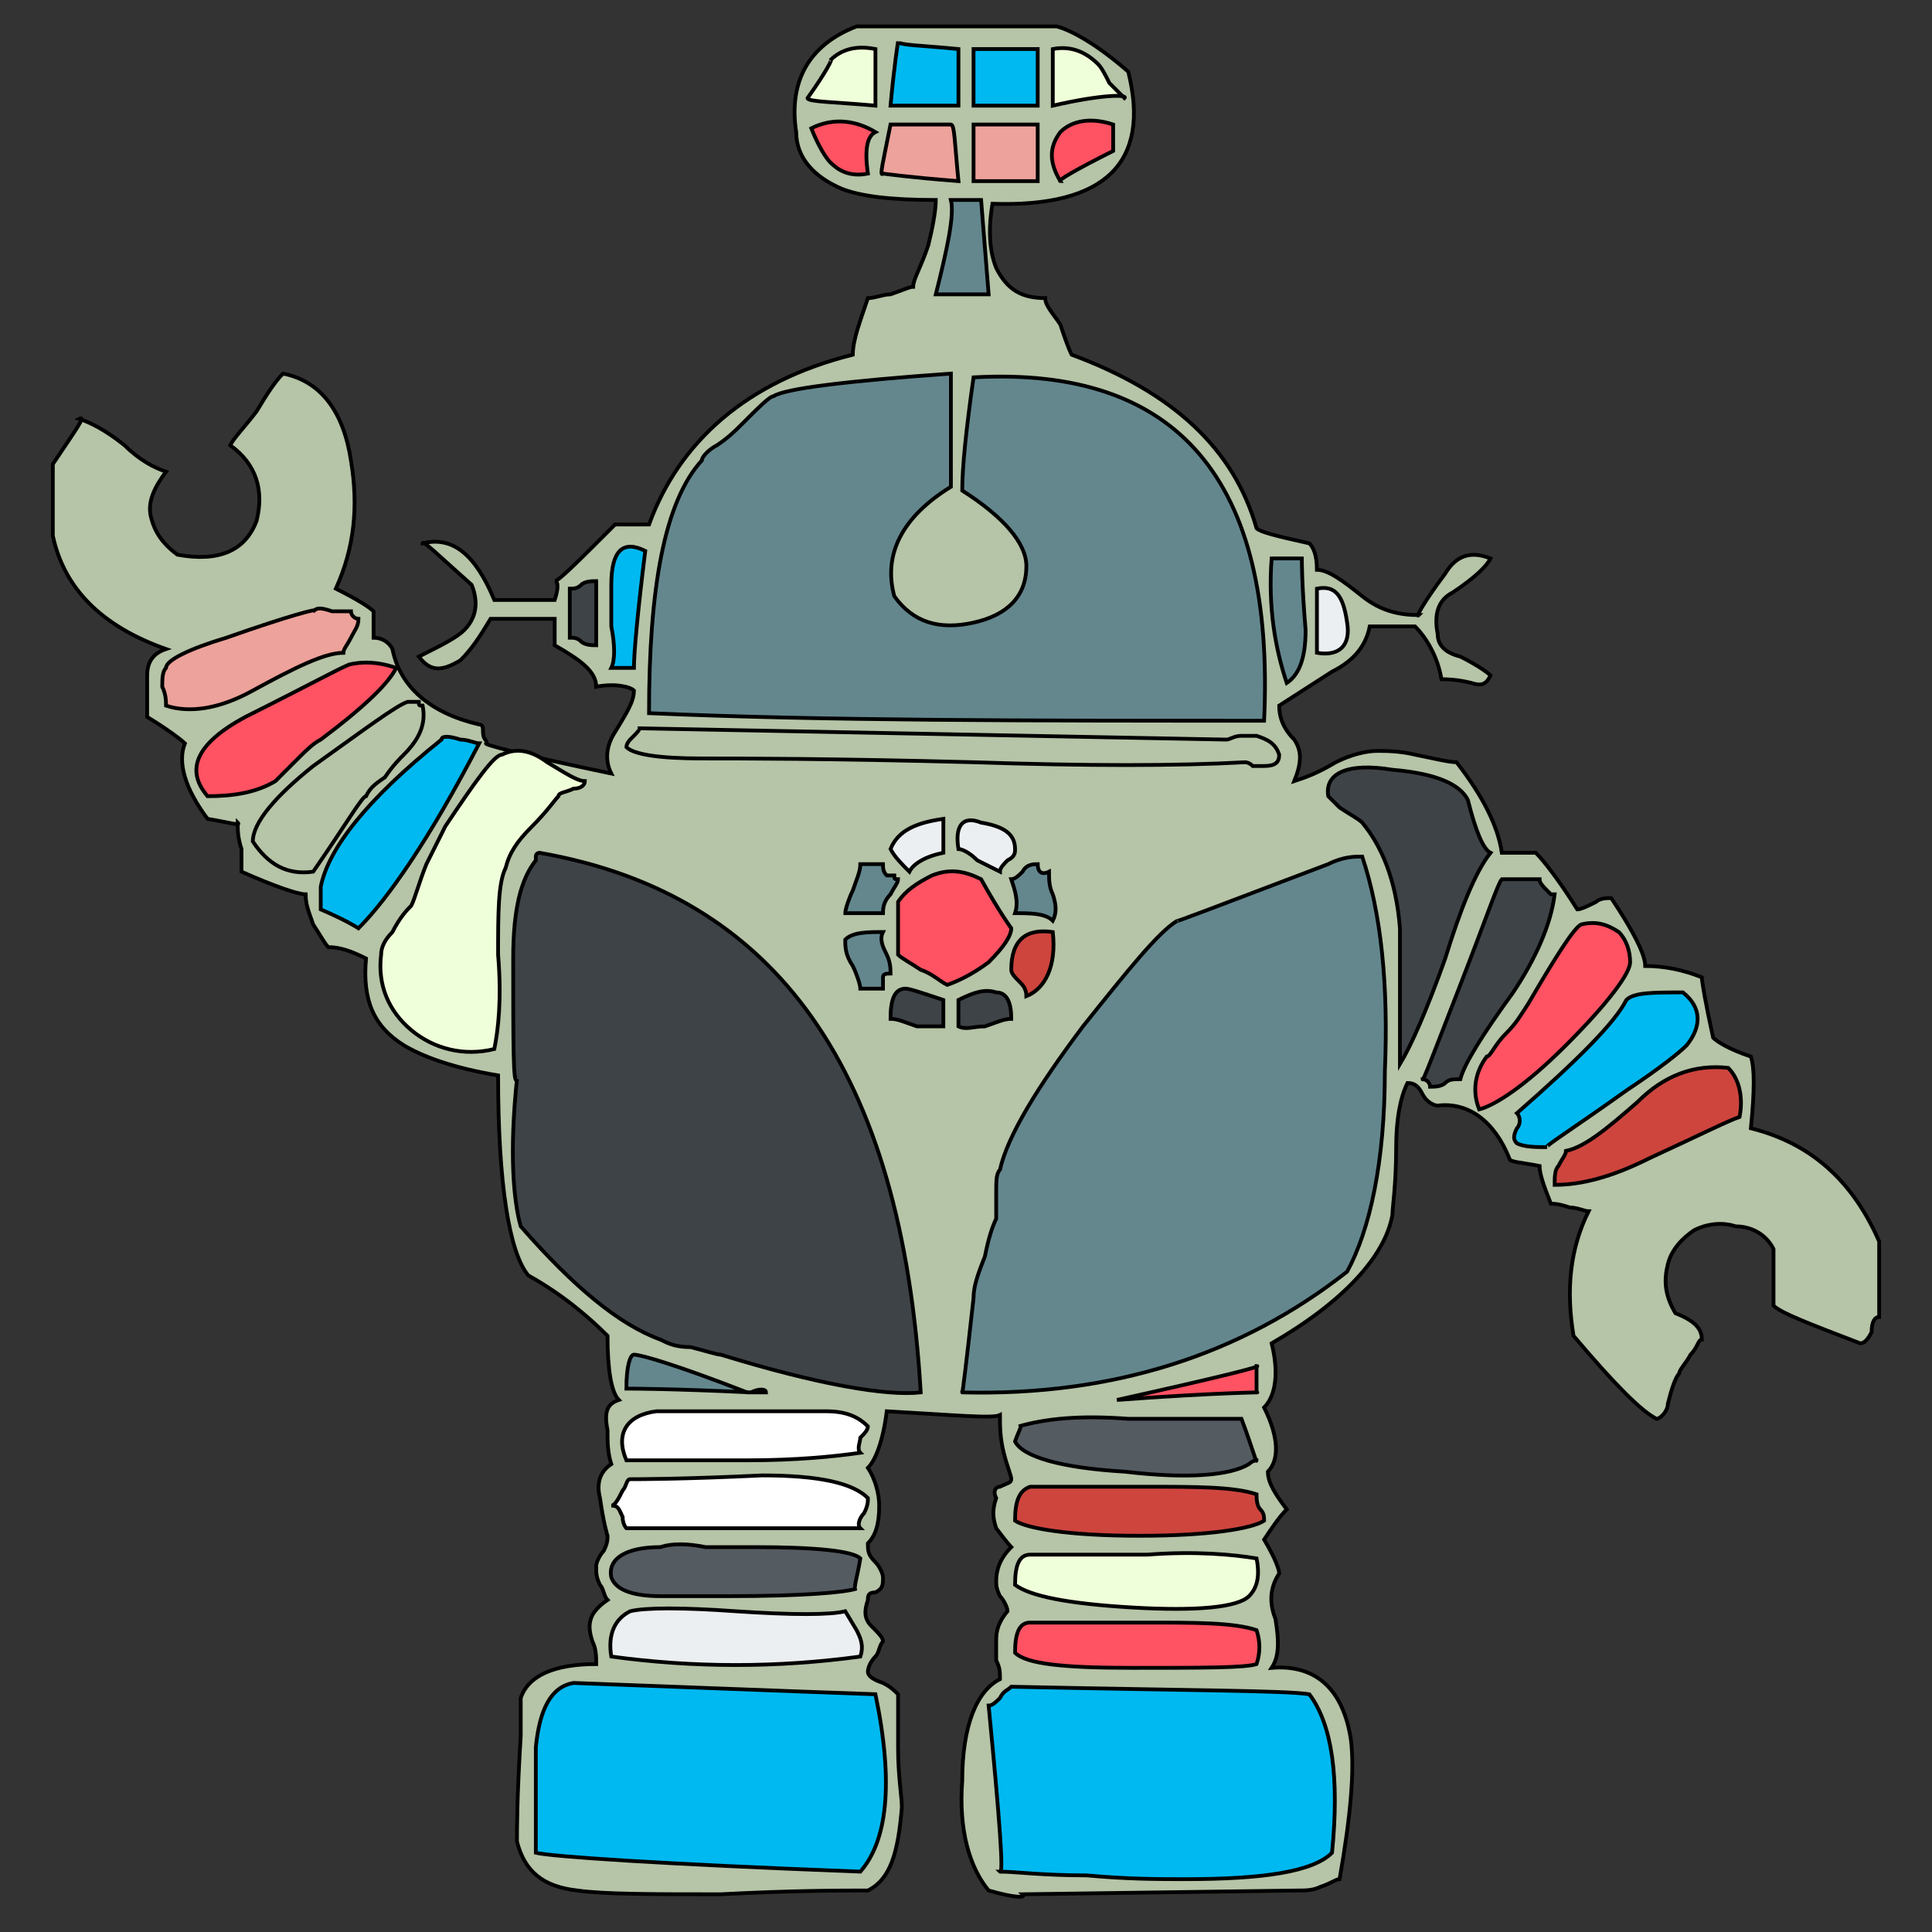
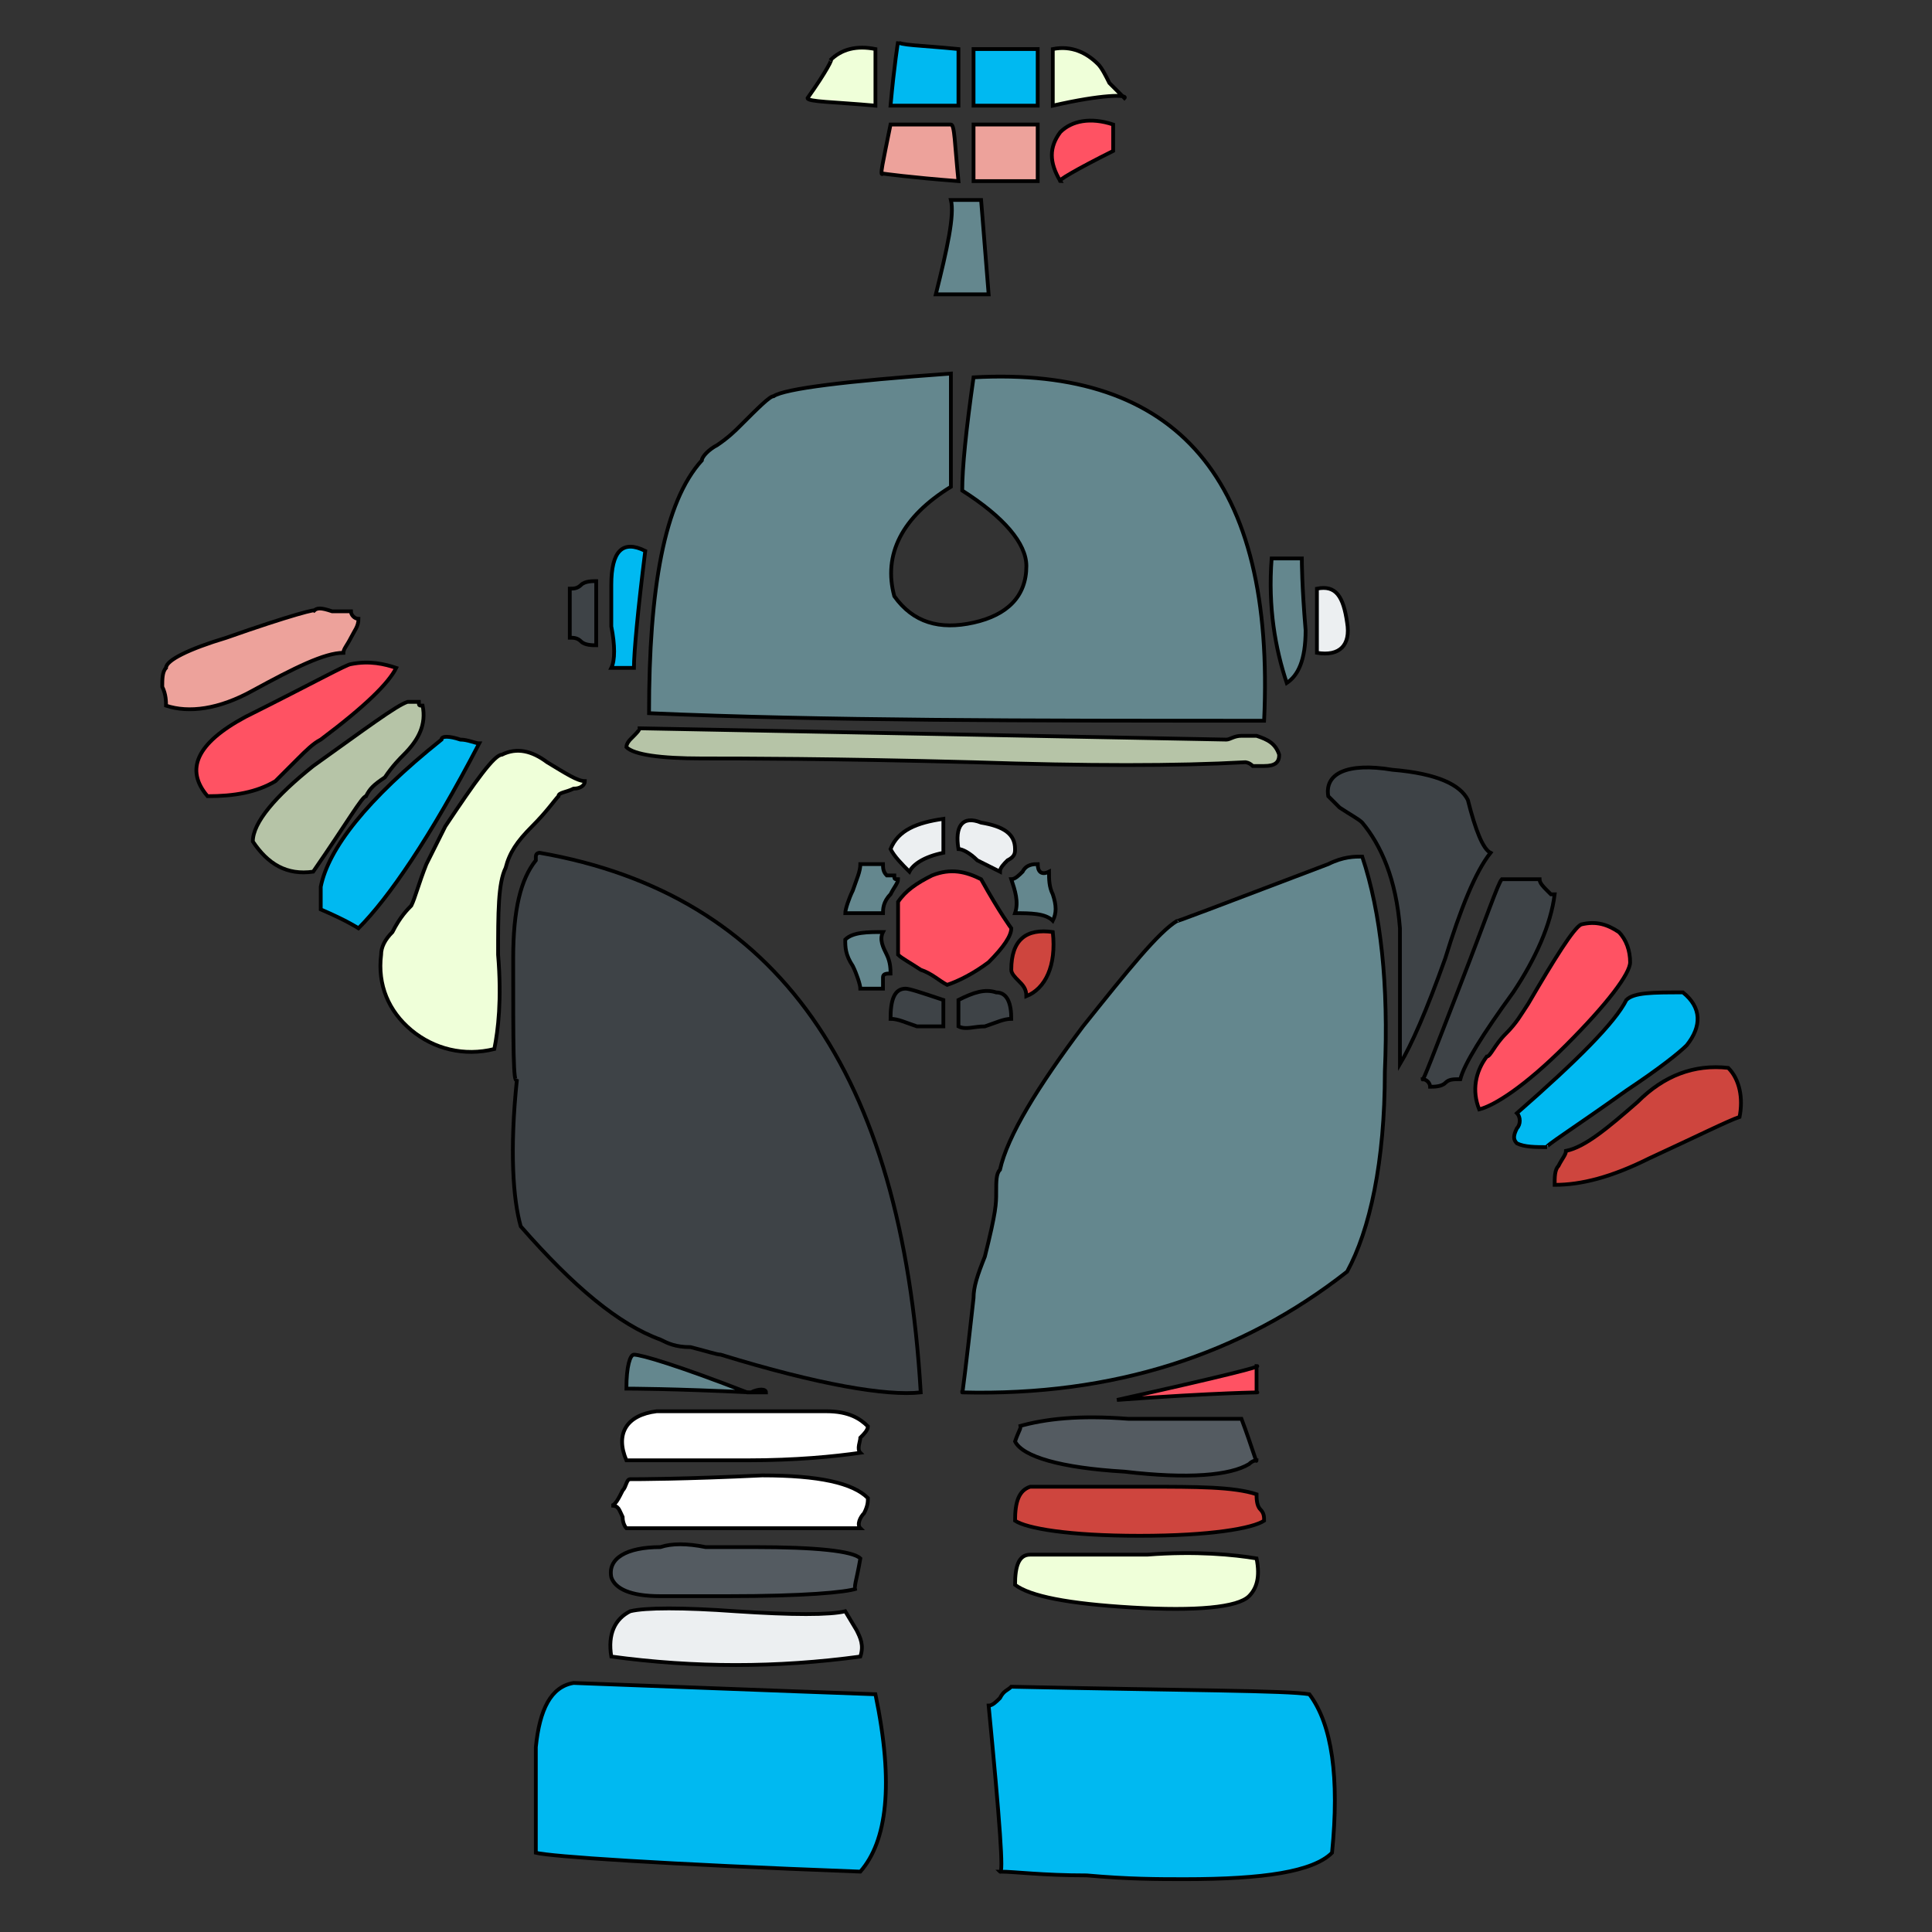
<svg xmlns="http://www.w3.org/2000/svg" id="th_rob_robot-21" width="100%" height="100%" version="1.1" preserveAspectRatio="xMidYMin slice" data-uid="rob_robot-21" data-keyword="rob_robot-21" viewBox="0 0 512 512" data-colors="[&quot;#b6c4a7&quot;,&quot;#ce453e&quot;,&quot;#ff5263&quot;,&quot;#b6c4a7&quot;,&quot;#e06055&quot;,&quot;#ffffff&quot;,&quot;#545b61&quot;,&quot;#eceff1&quot;,&quot;#ffffff&quot;,&quot;#3e4347&quot;,&quot;#eceff1&quot;,&quot;#ff5263&quot;,&quot;#b8e9f4&quot;,&quot;#b6c4a7&quot;,&quot;#efffd9&quot;,&quot;#64878e&quot;,&quot;#00b9f1&quot;,&quot;#545b61&quot;,&quot;#ce453e&quot;,&quot;#00b9f1&quot;,&quot;#ff5263&quot;,&quot;#3e4347&quot;,&quot;#3e4347&quot;,&quot;#64878e&quot;,&quot;#ff5263&quot;,&quot;#545b61&quot;,&quot;#ce453e&quot;,&quot;#efffd9&quot;,&quot;#ff5263&quot;,&quot;#00b9f1&quot;,&quot;#ff5263&quot;,&quot;#ff5263&quot;,&quot;#eceff1&quot;,&quot;#3e4347&quot;,&quot;#64878e&quot;,&quot;#ffffff&quot;,&quot;#ffffff&quot;,&quot;#00b9f1&quot;,&quot;#eceff1&quot;,&quot;#545b61&quot;,&quot;#efffd9&quot;,&quot;#00b9f1&quot;,&quot;#b6c4a7&quot;,&quot;#ff5263&quot;,&quot;#eda29b&quot;,&quot;#3e4347&quot;,&quot;#545b61&quot;,&quot;#64878e&quot;,&quot;#3e4347&quot;,&quot;#eceff1&quot;,&quot;#ce453e&quot;,&quot;#b6c4a7&quot;,&quot;#00b9f1&quot;,&quot;#64878e&quot;,&quot;#64878e&quot;,&quot;#64878e&quot;,&quot;#ce453e&quot;,&quot;#ff5263&quot;,&quot;#00b9f1&quot;,&quot;#ce453e&quot;,&quot;#00b9f1&quot;,&quot;#ff5263&quot;,&quot;#ce453e&quot;,&quot;#64878e&quot;,&quot;#3e4347&quot;,&quot;#eceff1&quot;]">
  <rect x="0" y="0" width="512" height="512" fill="#333333" stroke="none" />
-   <path id="th_rob_robot-21_65" d="M464 280C458 278 455 276 454 275C452 266 451 260 451 259C446 257 441 256 436 256C436 253 433 247 427 238C426 238 424 238 423 239C421 240 419 241 418 241C413 233 409 228 407 226L398 226C397 219 393 211 386 202C384 202 380 201 375 200C371 199 367 199 365 199C362 199 358 200 354 202C349 205 346 206 343 207C345 202 345 199 343 196C340 193 339 190 339 187L353 178C359 175 362 171 363 166L375 166C378 169 381 174 382 180C383 180 386 180 390 181C393 182 394 181 395 179C394 178 391 176 387 174C383 173 381 171 381 168C380 163 381 159 385 157C391 153 394 150 395 148C390 146 386 147 383 152C377 160 375 164 376 163C371 163 366 162 361 158C356 154 352 151 349 151C349 147 348 145 347 144C338 142 334 141 333 140C327 119 311 104 284 94C283 92 282 89 281 86C279 83 277 81 277 79C271 79 267 77 264 71C262 66 262 60 263 54C293 55 305 43 299 19C291 12 284 8 280 7L227 7C214 12 209 22 211 35C211 42 216 47 223 50C228 52 236 53 248 53C248 56 247 61 246 65C244 71 242 74 242 76C241 76 239 77 236 78C234 78 232 79 230 79C228 85 226 90 226 94C198 101 180 117 172 139L163 139C153 149 148 154 147 154C148 154 148 156 147 159L131 159C126 147 120 142 112 144C112 143 116 147 125 155C127 160 126 164 123 167C121 169 117 171 111 174C114 178 117 178 122 175C125 172 127 169 130 164L147 164L147 171C154 175 158 178 158 182C163 181 167 182 168 183C168 186 166 189 163 194C161 197 160 201 162 205C138 200 127 197 129 197C129 196 128 196 128 194C128 193 128 192 127 192C114 189 106 182 104 172C103 170 101 169 99 169L99 162C98 161 95 159 89 156C94 145 95 134 93 122C91 109 85 101 75 99C73 101 71 104 68 109C65 113 62 116 61 118C68 123 70 130 68 138C65 146 58 149 47 147C43 144 41 141 40 137C39 133 41 129 44 125C41 124 37 122 33 118C28 114 24 112 21 111C23 110 20 114 14 123L14 142C17 156 27 166 44 172C41 173 39 175 39 179C39 180 39 182 39 184C39 187 39 189 39 190C44 193 48 196 49 197C47 202 49 209 55 217C61 218 64 219 63 218C63 220 63 222 64 225C64 228 64 230 64 231C73 235 79 237 81 237C81 240 82 242 83 245C85 248 86 250 87 251C90 251 93 252 97 254C96 265 99 272 107 277C112 280 120 283 132 285C132 314 135 332 140 338C149 343 156 349 161 354C161 363 162 369 164 371C161 372 160 374 161 379C161 382 161 385 162 388C159 390 158 393 159 397C160 404 161 407 161 407C161 408 161 409 160 411C159 412 158 414 158 415C158 417 158 418 159 420C160 421 160 423 161 424C158 426 157 428 157 428C156 430 156 432 157 435C158 437 158 439 158 441C147 441 140 444 138 450C138 451 138 452 138 454C138 457 138 459 138 460C137 476 137 485 137 488C139 496 144 500 153 501C160 502 173 502 191 502C210 501 223 501 230 501C236 498 238 491 239 479C239 476 238 471 238 463C238 457 238 452 238 449C237 448 236 447 234 446C231 445 230 444 230 443C230 443 230 441 232 439C233 438 233 436 234 435C234 434 233 433 231 431C229 429 229 427 230 424C230 423 230 422 232 422C234 421 234 420 234 418C234 417 233 415 232 414C230 412 230 411 230 409C232 407 233 404 233 399C233 396 232 392 230 389C232 387 234 382 235 374C253 375 263 376 265 375C265 378 265 381 266 385C267 389 268 391 268 392C268 393 267 393 265 394C264 394 263 395 264 397C263 400 263 402 264 405C267 409 268 410 268 410C265 413 264 416 264 419C264 420 264 421 265 423C266 424 267 426 267 427C267 427 266 428 265 430C264 432 264 434 264 435C264 436 264 438 264 440C265 442 265 443 265 445C259 448 255 457 255 472C254 485 257 495 262 501C269 503 272 503 271 502L344 501C346 501 348 501 350 500C353 499 354 498 355 498C358 481 359 469 358 461C356 448 349 441 337 442C339 439 339 435 338 429C336 424 337 420 339 417C339 416 338 413 335 408C337 405 339 402 341 400C338 396 336 393 336 390C339 387 339 381 335 373C338 370 339 364 337 356C356 345 367 333 369 322C369 320 370 314 370 304C370 297 371 291 373 287C375 287 376 288 377 290C378 292 380 293 381 293C389 292 396 297 400 307C400 308 403 308 408 309C408 311 409 314 411 319C412 319 413 319 416 320C418 320 420 321 421 321C416 331 415 342 417 354C428 367 435 374 439 376C440 376 442 374 442 372C443 368 444 365 445 364C445 363 447 361 448 359C450 357 450 355 451 355C451 352 449 350 444 348C441 343 441 339 442 335C443 331 446 328 449 326C453 324 457 324 460 325C464 325 468 327 470 331L470 346C472 348 480 351 493 356C494 356 495 355 496 353C496 350 497 349 498 349L498 329C491 313 480 303 464 299C465 289 465 283 464 280Z " fill-rule="evenodd" fill="#b6c4a7" stroke-width="1" stroke="#000000" />
  <path id="th_rob_robot-21_0" d="M337 310L351 310C353 321 349 326 337 324Z " fill-rule="evenodd" fill="#ce453e" stroke-width="1" stroke="#000000" />
  <path id="th_rob_robot-21_1" d="M319 306L319 293L333 293C334 299 333 303 331 306Z " fill-rule="evenodd" fill="#efffd9" stroke-width="1" stroke="#000000" />
  <path id="th_rob_robot-21_2" d="M333 322C334 321 330 322 319 324L319 310L333 310Z " fill-rule="evenodd" fill="#ce453e" stroke-width="1" stroke="#000000" />
  <path id="th_rob_robot-21_3" d="M315 306C311 308 307 307 305 306C302 304 301 302 301 299C301 297 302 295 305 293C307 291 311 291 315 293Z " fill-rule="evenodd" fill="#e06055" stroke-width="1" stroke="#000000" />
-   <path id="th_rob_robot-21_4" d="M298 306C294 304 289 303 285 304L285 293L298 293Z " fill-rule="evenodd" fill="#efffd9" stroke-width="1" stroke="#000000" />
  <path id="th_rob_robot-21_5" d="M298 322L285 322L285 310L298 310Z " fill-rule="evenodd" fill="#ce453e" stroke-width="1" stroke="#000000" />
  <path id="th_rob_robot-21_6" d="M280 326C288 326 301 326 318 328C333 329 345 329 354 328C356 320 357 307 355 288C347 288 334 288 316 288C299 287 287 287 280 288Z " fill-rule="evenodd" fill="#eceff1" stroke-width="1" stroke="#000000" />
  <path id="th_rob_robot-21_7" d="M184 290C183 298 183 303 182 304C174 304 169 303 168 302C168 302 169 298 171 290Z " fill-rule="evenodd" fill="#545b61" stroke-width="1" stroke="#000000" />
  <path id="th_rob_robot-21_8" d="M201 309L201 319C197 322 193 322 188 322C187 320 186 316 186 309Z " fill-rule="evenodd" fill="#b6c4a7" stroke-width="1" stroke="#000000" />
  <path id="th_rob_robot-21_9" d="M204 309L216 309L216 322L204 322Z " fill-rule="evenodd" fill="#b6c4a7" stroke-width="1" stroke="#000000" />
  <path id="th_rob_robot-21_10" d="M204 290L216 290L216 304L204 304Z " fill-rule="evenodd" fill="#545b61" stroke-width="1" stroke="#000000" />
  <path id="th_rob_robot-21_11" d="M146 324C184 326 209 326 220 325L220 287C203 287 184 286 164 284C157 283 151 284 146 286Z " fill-rule="evenodd" fill="#b8e9f4" stroke-width="1" stroke="#000000" />
  <path id="th_rob_robot-21_12" d="M229 180C235 184 244 187 254 187C265 187 273 184 279 179L279 172C276 171 269 172 256 175C247 177 240 176 236 171C231 170 228 171 227 175C229 176 229 177 229 180Z " fill-rule="evenodd" fill="#b6c4a7" stroke-width="1" stroke="#000000" />
  <path id="th_rob_robot-21_13" d="M304 133C309 135 312 136 314 136C313 138 314 140 316 143C318 145 319 147 319 148C320 155 318 161 311 166C305 170 298 170 292 167C291 167 295 167 302 166C303 165 305 163 307 161C308 158 310 157 311 156C312 148 311 143 307 139C305 137 301 135 294 132C297 131 300 132 304 133Z " fill-rule="evenodd" fill="#efffd9" stroke-width="1" stroke="#000000" />
  <path id="th_rob_robot-21_14" d="M316 132C305 126 294 125 284 131C277 139 274 147 274 153C275 160 278 165 283 169C287 172 293 173 299 173C305 173 311 171 315 168C320 164 323 159 324 153C324 151 321 144 316 132Z " fill-rule="evenodd" fill="#64878e" stroke-width="1" stroke="#000000" />
-   <path id="th_rob_robot-21_15" d="M198 132C205 128 211 129 216 133L205 133C200 136 197 141 197 148C196 155 198 160 202 164C204 164 206 164 209 165C211 166 214 166 215 166C207 168 200 167 195 163C189 159 187 154 188 147C189 140 192 136 198 132Z " fill-rule="evenodd" fill="#00b9f1" stroke-width="1" stroke="#000000" />
  <path id="th_rob_robot-21_16" d="M226 132C221 127 214 125 206 126C198 126 192 129 188 134C184 139 182 145 183 153C184 160 187 165 192 169C196 172 201 173 208 173C214 172 220 171 224 167C229 163 232 158 232 152C233 143 231 136 226 132Z " fill-rule="evenodd" fill="#545b61" stroke-width="1" stroke="#000000" />
  <path id="th_rob_robot-21_17" d="M437 307C427 312 419 314 412 314C412 312 412 310 413 309C414 307 415 306 415 305C420 304 426 299 434 292C441 285 449 282 458 283C461 286 462 291 461 296C458 297 450 301 437 307Z " fill-rule="evenodd" fill="#ce453e" stroke-width="1" stroke="#000000" />
  <path id="th_rob_robot-21_18" d="M402 303C401 302 401 301 402 299C403 298 403 296 402 295C418 281 428 271 431 265C433 263 438 263 446 263C451 267 451 272 447 277C445 279 440 283 431 289C417 299 409 304 410 304C407 304 404 304 402 303Z " fill-rule="evenodd" fill="#00b9f1" stroke-width="1" stroke="#000000" />
  <path id="th_rob_robot-21_19" d="M394 280C395 280 396 277 399 274C402 271 403 269 405 266C412 254 417 246 419 245C423 244 426 245 429 247C431 249 432 252 432 255C432 258 426 266 415 277C404 288 396 293 392 294C390 289 391 284 394 280Z " fill-rule="evenodd" fill="#ff5263" stroke-width="1" stroke="#000000" />
  <path id="th_rob_robot-21_20" d="M377 286C377 287 380 279 387 261C394 243 397 234 398 233L408 233C408 234 409 235 410 236C410 236 410 236 411 237C412 237 412 237 412 237C411 245 407 254 401 263C393 274 388 282 387 286C385 286 384 286 383 287C382 288 380 288 379 288C379 287 378 286 377 286Z " fill-rule="evenodd" fill="#3e4347" stroke-width="1" stroke="#000000" />
  <path id="th_rob_robot-21_21" d="M371 246C370 233 366 224 361 218C360 217 358 216 355 214C353 212 352 211 352 211C351 205 357 202 369 204C381 205 387 208 389 212C391 220 393 225 395 226C391 231 387 241 383 254C378 268 374 277 371 282C371 260 371 247 371 246Z " fill-rule="evenodd" fill="#3e4347" stroke-width="1" stroke="#000000" />
-   <path id="th_rob_robot-21_22" d="M255 369C255 370 256 362 258 344C258 341 259 338 261 333C262 328 263 325 264 323C264 321 264 319 264 316C264 313 264 311 265 310C267 301 275 288 287 272C299 257 307 247 312 244C310 245 323 240 352 229C356 227 359 227 361 227C366 242 368 261 367 284C367 308 363 326 357 337C329 359 295 370 255 369Z " fill-rule="evenodd" fill="#64878e" stroke-width="1" stroke="#000000" />
+   <path id="th_rob_robot-21_22" d="M255 369C255 370 256 362 258 344C258 341 259 338 261 333C264 321 264 319 264 316C264 313 264 311 265 310C267 301 275 288 287 272C299 257 307 247 312 244C310 245 323 240 352 229C356 227 359 227 361 227C366 242 368 261 367 284C367 308 363 326 357 337C329 359 295 370 255 369Z " fill-rule="evenodd" fill="#64878e" stroke-width="1" stroke="#000000" />
  <path id="th_rob_robot-21_23" d="M333 362L333 369C335 369 323 369 296 371C323 365 335 362 333 362Z " fill-rule="evenodd" fill="#ff5263" stroke-width="1" stroke="#000000" />
  <path id="th_rob_robot-21_24" d="M333 387C333 387 332 387 331 388C326 391 315 392 298 390C281 389 271 386 269 382C270 379 271 378 270 378C277 376 286 375 299 376C316 376 326 376 329 376C332 384 333 388 333 387Z " fill-rule="evenodd" fill="#545b61" stroke-width="1" stroke="#000000" />
  <path id="th_rob_robot-21_25" d="M302 407C283 407 272 405 269 403C269 398 270 395 273 394C276 394 286 394 304 394C317 394 327 394 333 396C333 397 333 399 334 400C335 401 335 402 335 403C332 405 321 407 302 407Z " fill-rule="evenodd" fill="#ce453e" stroke-width="1" stroke="#000000" />
  <path id="th_rob_robot-21_26" d="M304 412C317 411 327 412 333 413C334 418 333 421 331 423C328 426 317 427 300 426C283 425 273 423 269 420C269 415 270 412 273 412C276 412 286 412 304 412Z " fill-rule="evenodd" fill="#efffd9" stroke-width="1" stroke="#000000" />
-   <path id="th_rob_robot-21_27" d="M304 430C317 430 327 430 333 432C334 435 334 438 333 441C330 442 319 442 300 442C282 442 272 441 269 438C269 433 270 430 273 430C276 430 286 430 304 430Z " fill-rule="evenodd" fill="#ff5263" stroke-width="1" stroke="#000000" />
  <path id="th_rob_robot-21_28" d="M353 491C348 496 335 498 314 498C307 498 299 498 288 497C276 497 269 496 265 496C266 497 265 483 262 452C263 452 264 451 265 450C266 448 267 448 268 447C315 448 341 448 347 449C353 457 355 471 353 491Z " fill-rule="evenodd" fill="#00b9f1" stroke-width="1" stroke="#000000" />
  <path id="th_rob_robot-21_29" d="M254 265C258 263 261 262 264 263C267 263 268 266 268 270C266 270 264 271 261 272C258 272 256 273 254 272Z " fill-rule="evenodd" fill="#3e4347" stroke-width="1" stroke="#000000" />
  <path id="th_rob_robot-21_30" d="M238 239C240 236 243 234 247 232C252 230 256 231 260 233C265 242 268 246 268 246C268 248 266 251 262 255C258 258 254 260 251 261C249 260 247 258 244 257C241 255 239 254 238 253Z " fill-rule="evenodd" fill="#ff5263" stroke-width="1" stroke="#000000" />
  <path id="th_rob_robot-21_31" d="M250 272C247 272 245 272 243 272C240 271 238 270 236 270C236 265 237 262 240 262C241 262 244 263 250 265Z " fill-rule="evenodd" fill="#3e4347" stroke-width="1" stroke="#000000" />
  <path id="th_rob_robot-21_32" d="M183 357C179 357 177 356 175 355C164 351 152 341 138 325C136 318 135 305 137 286C136 288 136 277 136 254C136 241 138 233 142 228C142 228 142 227 142 227C142 226 143 226 143 226C206 237 239 284 244 369C235 370 217 367 191 359C190 359 187 358 183 357Z " fill-rule="evenodd" fill="#3e4347" stroke-width="1" stroke="#000000" />
  <path id="th_rob_robot-21_33" d="M198 369L203 369C203 368 201 368 199 369C178 368 167 368 166 368C166 362 167 359 168 359C170 359 180 362 198 369Z " fill-rule="evenodd" fill="#64878e" stroke-width="1" stroke="#000000" />
  <path id="th_rob_robot-21_34" d="M198 387C180 387 169 387 166 387C163 380 166 375 174 374L202 374C216 374 221 374 219 374C225 374 228 376 230 378C230 379 229 380 228 381C228 382 227 384 228 385C221 386 211 387 198 387Z " fill-rule="evenodd" fill="#ffffff" stroke-width="1" stroke="#000000" />
  <path id="th_rob_robot-21_35" d="M166 405C166 405 165 404 165 402C164 400 164 399 162 399C163 399 164 397 165 395C166 394 166 392 167 392C169 392 181 392 202 391C217 391 226 393 230 397C230 398 230 399 229 401C228 402 227 404 228 405Z " fill-rule="evenodd" fill="#ffffff" stroke-width="1" stroke="#000000" />
  <path id="th_rob_robot-21_36" d="M228 496C175 494 146 492 142 491C142 488 142 483 142 477C142 470 142 466 142 463C143 453 146 447 152 446C205 448 231 449 232 449C237 473 235 488 228 496Z " fill-rule="evenodd" fill="#00b9f1" stroke-width="1" stroke="#000000" />
  <path id="th_rob_robot-21_37" d="M195 427C210 428 220 428 224 427L227 432C228 434 229 436 228 439C206 442 184 442 162 439C161 433 163 429 167 427C171 426 181 426 195 427Z " fill-rule="evenodd" fill="#eceff1" stroke-width="1" stroke="#000000" />
  <path id="th_rob_robot-21_38" d="M193 423C192 423 189 423 185 423C181 423 177 423 175 423C167 423 163 421 162 418C161 413 166 410 175 410C178 409 182 409 187 410C194 410 198 410 200 410C216 410 226 411 228 413C227 419 226 421 227 421C224 422 213 423 193 423Z " fill-rule="evenodd" fill="#545b61" stroke-width="1" stroke="#000000" />
  <path id="th_rob_robot-21_39" d="M109 273C103 268 100 261 101 253C101 251 102 249 104 247C106 243 108 241 109 240C110 238 111 234 113 229C115 225 117 221 118 219C126 207 131 200 133 200C137 198 141 199 145 202C150 205 153 207 155 207C155 208 154 209 152 209C150 210 148 210 148 211C147 212 145 215 141 219C137 223 135 226 134 230C132 234 132 242 132 253C133 265 132 273 131 278C123 280 115 278 109 273Z " fill-rule="evenodd" fill="#efffd9" stroke-width="1" stroke="#000000" />
  <path id="th_rob_robot-21_40" d="M85 241L85 238C85 236 85 235 85 235C87 225 97 212 117 196C117 195 119 195 122 196C124 196 126 197 127 197C114 222 103 238 95 246C95 246 92 244 85 241Z " fill-rule="evenodd" fill="#00b9f1" stroke-width="1" stroke="#000000" />
  <path id="th_rob_robot-21_41" d="M83 203C97 193 105 187 108 186L111 186C111 187 111 187 112 187C113 192 111 196 107 200C106 201 104 203 102 206C99 208 98 209 97 211C96 211 92 218 83 231C76 232 71 229 67 223C67 218 73 211 83 203Z " fill-rule="evenodd" fill="#b6c4a7" stroke-width="1" stroke="#000000" />
  <path id="th_rob_robot-21_42" d="M65 190C83 181 92 176 93 176C98 175 102 176 105 177C103 181 97 187 85 196C83 197 81 199 79 201C76 204 74 206 73 207C68 210 62 211 55 211C49 204 52 197 65 190Z " fill-rule="evenodd" fill="#ff5263" stroke-width="1" stroke="#000000" />
  <path id="th_rob_robot-21_43" d="M43 182C43 180 43 178 44 177C44 175 50 172 60 169C77 163 85 161 83 162C84 161 85 161 88 162C91 162 93 162 93 162C93 163 94 164 95 164C95 166 94 167 93 169C92 171 91 172 91 173C86 173 78 177 67 183C58 188 50 189 44 187C44 186 44 184 43 182Z " fill-rule="evenodd" fill="#eda29b" stroke-width="1" stroke="#000000" />
  <path id="th_rob_robot-21_44" d="M250 217L250 226C245 227 242 229 241 231C239 229 237 227 236 225C238 220 243 218 250 217Z " fill-rule="evenodd" fill="#eceff1" stroke-width="1" stroke="#000000" />
  <path id="th_rob_robot-21_45" d="M224 242C224 241 225 238 226 236C227 233 228 231 228 229L234 229C234 230 234 231 235 232C235 232 236 232 237 232C237 233 237 233 238 233C238 234 237 235 236 237C234 239 234 241 234 242Z " fill-rule="evenodd" fill="#64878e" stroke-width="1" stroke="#000000" />
  <path id="th_rob_robot-21_46" d="M228 262C228 261 227 258 226 256C224 253 224 251 224 249C226 247 230 247 234 247C233 249 234 251 235 253C236 255 236 257 236 258C235 258 234 258 234 259L234 262Z " fill-rule="evenodd" fill="#64878e" stroke-width="1" stroke="#000000" />
  <path id="th_rob_robot-21_47" d="M259 228C257 226 255 225 254 225C253 219 255 216 260 218C266 219 269 221 269 225C269 226 269 227 267 228C266 229 265 230 265 231C263 230 261 229 259 228Z " fill-rule="evenodd" fill="#eceff1" stroke-width="1" stroke="#000000" />
  <path id="th_rob_robot-21_48" d="M269 242C270 239 269 236 268 233C269 233 270 232 271 231C272 229 274 229 275 229C275 231 276 232 278 231C278 233 278 235 279 237C280 240 280 242 279 244C277 242 273 242 269 242Z " fill-rule="evenodd" fill="#64878e" stroke-width="1" stroke="#000000" />
  <path id="th_rob_robot-21_49" d="M279 247C280 256 277 262 272 264C272 262 271 261 270 260C269 259 268 258 268 257C268 249 272 246 279 247Z " fill-rule="evenodd" fill="#ce453e" stroke-width="1" stroke="#000000" />
  <path id="th_rob_robot-21_50" d="M169 193C169 193 221 194 325 196C326 196 327 195 329 195L333 195C336 196 338 197 339 200C339 202 338 203 335 203C335 203 334 203 332 203C331 202 330 202 330 202C312 203 288 203 258 202C220 201 196 201 186 201C175 201 168 200 166 198C166 197 167 196 167 196C169 194 170 193 169 193Z " fill-rule="evenodd" fill="#b6c4a7" stroke-width="1" stroke="#000000" />
  <path id="th_rob_robot-21_51" d="M162 177C163 175 163 171 162 166C162 160 162 156 162 155C162 146 165 143 171 146C169 162 168 173 168 177Z " fill-rule="evenodd" fill="#00b9f1" stroke-width="1" stroke="#000000" />
  <path id="th_rob_robot-21_52" d="M190 118C193 116 195 114 196 113C201 108 204 105 205 105C208 103 224 101 252 99L252 129C239 137 234 147 237 158C242 165 249 167 258 165C267 163 272 158 272 150C272 144 266 137 255 130C255 124 256 114 258 100C312 97 338 127 335 191C272 191 218 191 172 189C172 156 176 133 186 122C186 121 188 119 190 118Z " fill-rule="evenodd" fill="#64878e" stroke-width="1" stroke="#000000" />
  <path id="th_rob_robot-21_53" d="M260 53L262 78L248 78C251 66 253 57 252 53Z " fill-rule="evenodd" fill="#64878e" stroke-width="1" stroke="#000000" />
  <path id="th_rob_robot-21_54" d="M236 33L252 33C253 33 253 38 254 48C241 47 234 46 234 46C233 47 234 43 236 33Z " fill-rule="evenodd" fill="#eda29b" stroke-width="1" stroke="#000000" />
  <path id="th_rob_robot-21_55" d="M232 28C221 27 214 27 214 26C219 19 221 15 220 16C223 13 227 12 232 13Z " fill-rule="evenodd" fill="#efffd9" stroke-width="1" stroke="#000000" />
-   <path id="th_rob_robot-21_56" d="M220 43C219 42 217 39 215 34C221 31 227 32 232 35C230 36 229 39 230 46C225 47 222 45 220 43Z " fill-rule="evenodd" fill="#ff5263" stroke-width="1" stroke="#000000" />
  <path id="th_rob_robot-21_57" d="M254 13L254 28L236 28C237 17 238 11 238 11C238 12 244 12 254 13Z " fill-rule="evenodd" fill="#00b9f1" stroke-width="1" stroke="#000000" />
  <path id="th_rob_robot-21_58" d="M258 33L275 33L275 48L258 48Z " fill-rule="evenodd" fill="#eda29b" stroke-width="1" stroke="#000000" />
  <path id="th_rob_robot-21_59" d="M258 13L275 13L275 28L258 28Z " fill-rule="evenodd" fill="#00b9f1" stroke-width="1" stroke="#000000" />
  <path id="th_rob_robot-21_60" d="M295 40C285 45 280 48 281 48C278 43 278 39 281 35C284 32 289 31 295 33Z " fill-rule="evenodd" fill="#ff5263" stroke-width="1" stroke="#000000" />
  <path id="th_rob_robot-21_61" d="M279 13C284 12 288 14 291 17C292 18 293 20 294 22C296 24 297 25 298 26C299 25 292 25 279 28Z " fill-rule="evenodd" fill="#efffd9" stroke-width="1" stroke="#000000" />
  <path id="th_rob_robot-21_62" d="M345 148C345 149 345 155 346 167C346 175 344 179 341 181C338 172 336 161 337 148Z " fill-rule="evenodd" fill="#64878e" stroke-width="1" stroke="#000000" />
  <path id="th_rob_robot-21_63" d="M158 171C157 171 155 171 154 170C153 169 152 169 151 169L151 156C152 156 153 156 154 155C155 154 157 154 158 154Z " fill-rule="evenodd" fill="#3e4347" stroke-width="1" stroke="#000000" />
  <path id="th_rob_robot-21_64" d="M349 156C354 155 356 158 357 165C358 171 355 174 349 173Z " fill-rule="evenodd" fill="#eceff1" stroke-width="1" stroke="#000000" />
  <defs id="SvgjsDefs1464" />
</svg>